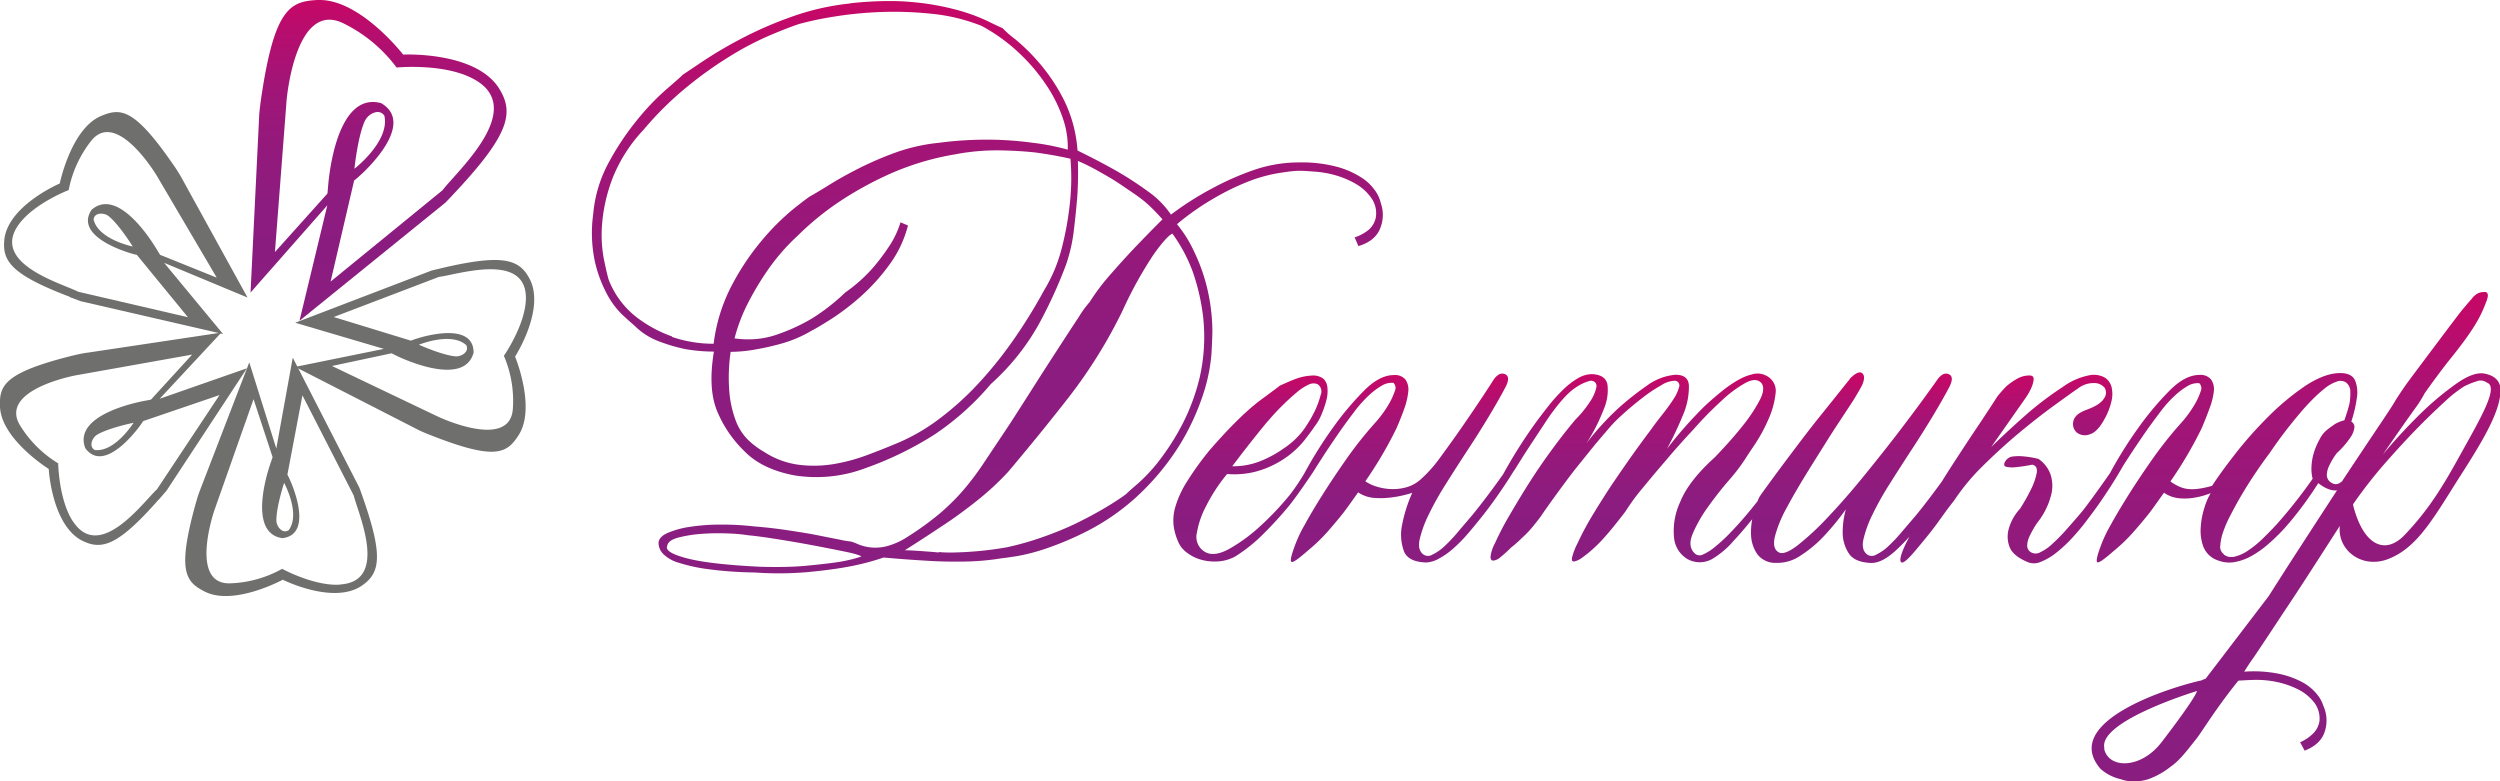
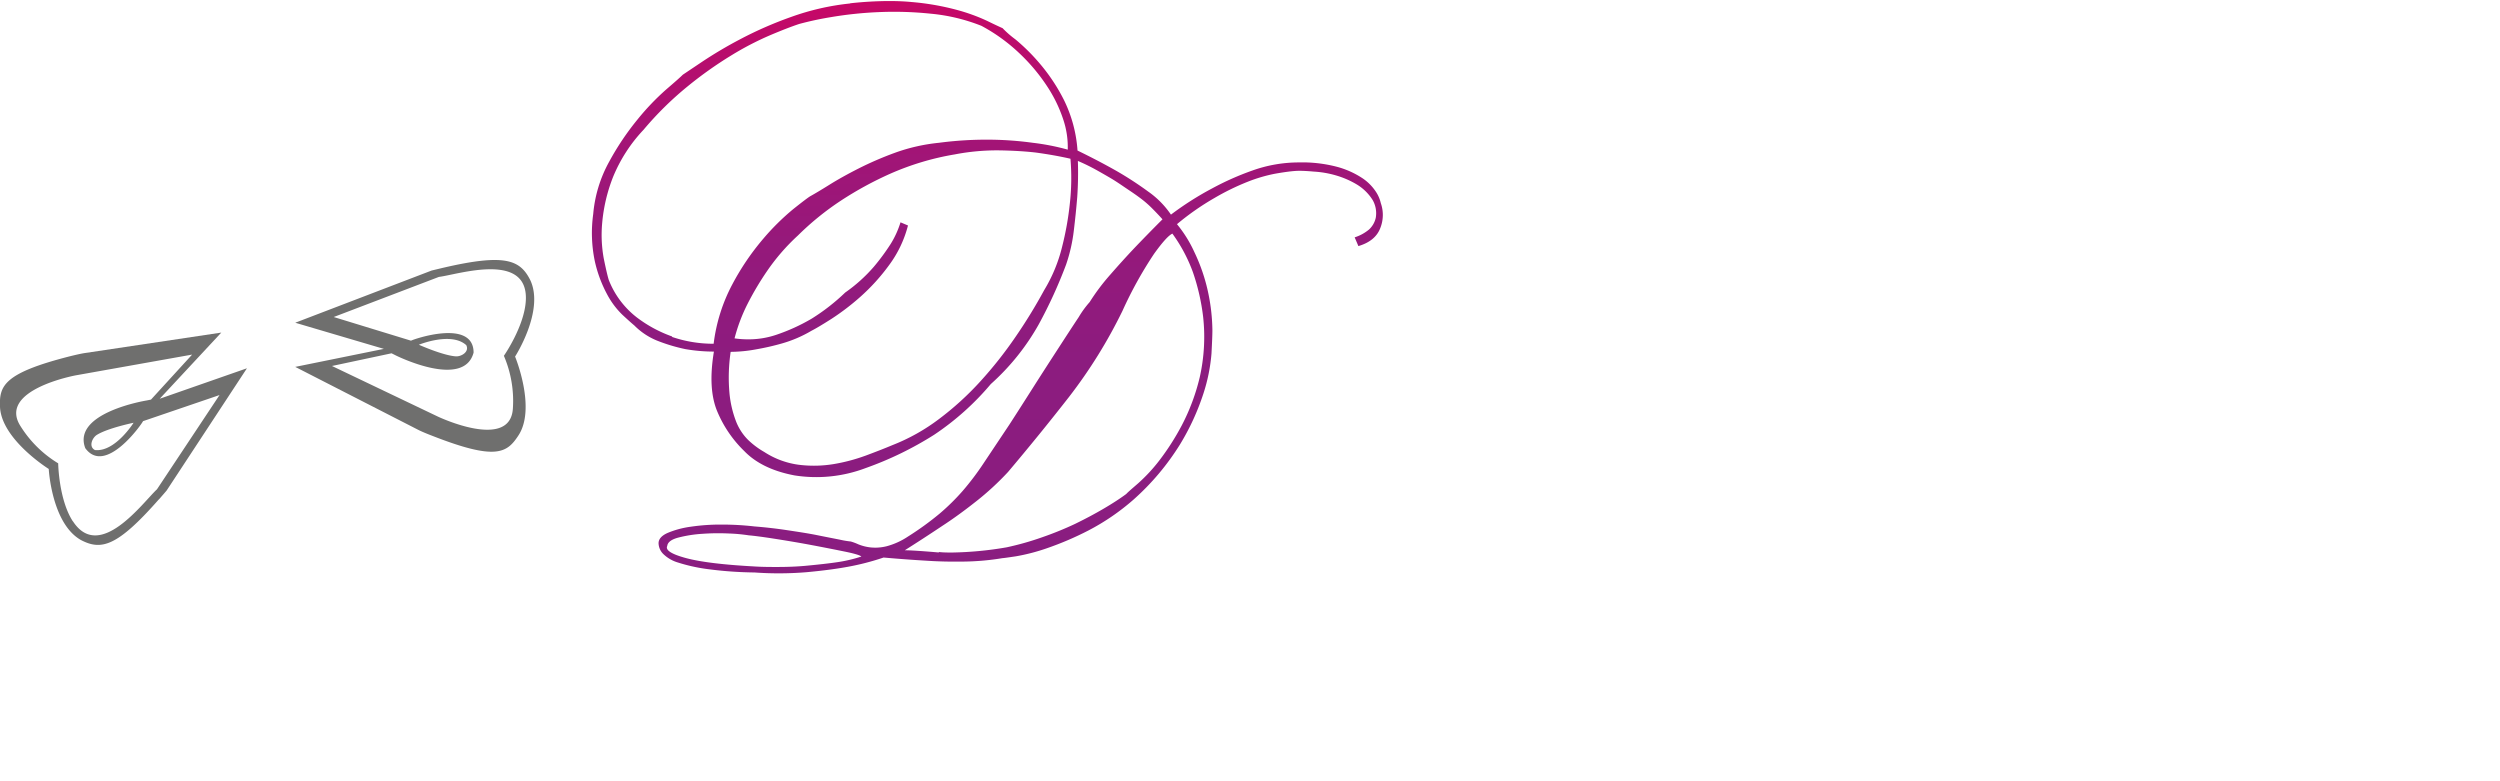
<svg xmlns="http://www.w3.org/2000/svg" xmlns:xlink="http://www.w3.org/1999/xlink" viewBox="0 0 555.49 173.64">
  <defs>
    <style>.cls-1{fill:url(#DenticureGradient);}.cls-2{fill:#6f6f6e;}.cls-3{fill:url(#DenticureGradient-2);}.cls-4{fill:url(#DenticureGradient-3);}.cls-5{fill:url(#linear-gradient);}</style>
    <linearGradient id="DenticureGradient" x1="84.09" y1="-0.38" x2="84.09" y2="71.63" gradientUnits="userSpaceOnUse">
      <stop offset="0" stop-color="#c80766" />
      <stop offset="0.1" stop-color="#b70d6d" />
      <stop offset="0.25" stop-color="#a31476" />
      <stop offset="0.43" stop-color="#95197b" />
      <stop offset="0.64" stop-color="#8c1c7f" />
      <stop offset="1" stop-color="#8a1d80" />
    </linearGradient>
    <linearGradient id="DenticureGradient-2" x1="219.4" y1="-0.02" x2="219.4" y2="127.47" xlink:href="#DenticureGradient" />
    <linearGradient id="DenticureGradient-3" x1="365.01" y1="83.07" x2="365.01" y2="126.43" xlink:href="#DenticureGradient" />
    <linearGradient id="linear-gradient" x1="500.39" y1="64.88" x2="500.39" y2="173.92" xlink:href="#DenticureGradient" />
  </defs>
  <g id="Layer_2" data-name="Layer 2">
    <g id="assets">
-       <path class="cls-1" d="M81.16,26.72c.67-1.37,3.09-2.77,4.25-1,1.25,5.68-6.66,11.78-6.66,11.78s.77-7.5,2.41-10.82m-17.5-4.15c0-.25,1.89-22.67,12.67-17.33A32.52,32.52,0,0,1,88.12,15l0,0S98.43,14,105,17.43c12.52,6.43-3.42,20.53-6.66,24.83L73.46,62.56l5.23-22.47c.57-.27,14.46-12.22,6-17.17C74.19,20.08,72.88,41.68,72.88,41.68L72.76,43,61.09,56ZM70.49,0c-6,.33-9.46,1.89-12.37,21.2-.25,1.62-.41,3-.51,4.1L55.67,65,72.73,45.62,66.55,71.27,99,45c.68-.71,1.45-1.53,2.33-2.47,12.32-13.2,12.88-17.83,9.33-23.24-5.48-7.93-21.08-7.16-21.08-7.16S80.18,0,71.06,0a5.33,5.33,0,0,0-.57,0" />
      <path class="cls-2" d="M35.29,111c.66-.76,1.24-1.42,1.73-2L54.87,81.83,35.49,88.6,49.17,73.9,18.61,78.48c-.87.16-1.9.39-3.14.7C.76,82.93-.18,85.76,0,90.4c.31,7.24,10.83,13.8,10.83,13.8S11.47,116.34,18,120c4.46,2.33,8,1.53,17.26-9M29.71,93.89S25.6,100.48,21.1,100c-1.48-.76-.59-2.74.42-3.37,2.44-1.52,8.19-2.7,8.19-2.7m-13.53,21.9c-3.14-4.85-3.25-12.88-3.25-12.88l0,0a25.36,25.36,0,0,1-8.44-8.37C-.45,86.59,16.76,83.4,17,83.37l25.69-4.58-9.14,10-1,.2s-16.61,2.69-13.6,10.59c4.49,6.17,12.66-5.5,12.83-6l17-5.8L34.88,108.72c-3.08,2.84-12.75,16.27-18.7,7.07" />
-       <path class="cls-2" d="M15.46,66l2.47.93,31.63,7.29L36.47,58.4,55,66.11,40.09,39.05c-.45-.75-1-1.64-1.75-2.69C29.7,23.87,26.73,24,22.45,25.77c-6.68,2.82-9.17,15-9.17,15S2.11,45.53,1,52.94c-.63,5,1.35,8,14.47,13m14-11.17s-7.61-1.56-8.68-6c.19-1.65,2.36-1.51,3.3-.78,2.28,1.76,5.38,6.74,5.38,6.74M4.26,49.75c3.46-4.63,11-7.52,11-7.52l0,0a25.4,25.4,0,0,1,4.92-10.83C25.86,24,34.83,39,34.93,39.2L48.16,61.69,35.57,56.62,35,55.7s-8.3-14.64-14.66-9.08c-4.22,6.36,9.57,10,10.06,10L41.76,70.49,17.4,64.83c-3.74-1.9-19.69-6.3-13.14-15.08" />
-       <path class="cls-2" d="M80.74,110.85c-.33-.95-.63-1.77-.89-2.49L65.05,79.47,61.39,99.66l-6-19.14L44.27,109.37c-.29.83-.6,1.85-.94,3.07-4,14.66-2,16.87,2.15,19,6.46,3.29,17.35-2.63,17.35-2.63s10.86,5.45,17.25,1.53c4.23-2.74,5.28-6.21.66-19.47m-17.59-3.54s3.71,6.82,1,10.47c-1.39.92-2.68-.83-2.73-2-.12-2.88,1.69-8.45,1.69-8.45m12.39,22.56c-5.77.34-12.81-3.52-12.81-3.52v0a25.32,25.32,0,0,1-11.45,3.22c-9.35.41-3.64-16.13-3.57-16.32l8.67-24.6,4.23,12.89-.34,1s-5.85,15.78,2.5,17c7.58-.86,1.45-13.73,1.13-14.1l3.34-17.64L78.6,110.11c1,4.08,7.87,19.11-3.06,19.76" />
      <path class="cls-2" d="M98.49,59.49l-2.58.62L65.6,71.71l19.69,5.81-19.69,4L93.09,95.59c.79.38,1.77.79,3,1.26,14.15,5.54,16.56,3.79,19.1-.09,4-6.07-.74-17.53-.74-17.53s6.58-10.21,3.37-17c-2.26-4.5-5.6-5.92-19.28-2.75M93.07,76.6s7.18-2.95,10.53.09c.76,1.49-1.12,2.57-2.31,2.49-2.87-.19-8.22-2.58-8.22-2.58m23.77-9.89c-.28,5.77-4.88,12.35-4.88,12.35h0a25.42,25.42,0,0,1,2,11.73c-.6,9.34-16.43,1.88-16.61,1.8L73.76,81.32,87,78.5,88,79s15.06,7.51,17.23-.65c0-7.64-13.5-2.93-13.9-2.65L74.15,70.44l23.37-8.91c4.16-.5,19.85-5.76,19.32,5.18" />
      <path class="cls-3" d="M167.75,125.87q-10.5-.56-15.34-1.87t-4.15-2.69c.09-.83.92-1.46,2.49-1.87a28.43,28.43,0,0,1,5.32-.83,50.29,50.29,0,0,1,5.88-.07,36.77,36.77,0,0,1,4.42.41c1.2.1,3.14.35,5.81.77s5.37.87,8.08,1.38,5.19,1,7.4,1.45,3.46.83,3.73,1.11a32,32,0,0,1-5.25,1.24c-1.85.28-4.26.55-7.26.83-1.79.16-3.85.25-6.16.25-1.54,0-3.2,0-5-.11m40.92-3.11q-5.67-.49-7.6-.49,4.14-2.62,8.29-5.39,3.6-2.34,7.54-5.46a61.59,61.59,0,0,0,7.12-6.56q6.9-8.16,13.54-16.66a109.89,109.89,0,0,0,11.89-19.15,88.26,88.26,0,0,1,7-12.64q2.83-3.94,4.08-4.5a34.75,34.75,0,0,1,4.56,8.57,47.38,47.38,0,0,1,2.28,10,40.89,40.89,0,0,1-.76,13.33,46.12,46.12,0,0,1-4,10.72,55.6,55.6,0,0,1-5,7.81,37.08,37.08,0,0,1-4.63,5c-1.43,1.25-2.33,2-2.7,2.42q-2.07,1.53-5,3.25t-6.36,3.39a73.87,73.87,0,0,1-7.39,3,64.19,64.19,0,0,1-7.81,2.21,77.74,77.74,0,0,1-12.11,1.16c-1.06,0-2,0-3-.12M163.19,75.27a37.77,37.77,0,0,1,2.91-7.74,65.68,65.68,0,0,1,4.35-7.32,46,46,0,0,1,6.84-7.88,62.09,62.09,0,0,1,9.54-7.74,77.58,77.58,0,0,1,11-6,60,60,0,0,1,14.31-4.28,49.43,49.43,0,0,1,9.81-.9q4.56.07,8.16.48,4.14.56,7.74,1.38a51.2,51.2,0,0,1-.14,10A67.47,67.47,0,0,1,236,54.82a34.19,34.19,0,0,1-4,9.67,114.65,114.65,0,0,1-6.36,10.37,89.73,89.73,0,0,1-7.81,9.88,65.59,65.59,0,0,1-9.19,8.37,43.23,43.23,0,0,1-10.36,5.8c-1.76.74-3.76,1.52-6,2.35a39.78,39.78,0,0,1-7.12,1.87,26.92,26.92,0,0,1-7.67.14,18.48,18.48,0,0,1-7.67-2.84,18.16,18.16,0,0,1-3.6-2.69,11.88,11.88,0,0,1-2.69-4.15,23.64,23.64,0,0,1-1.45-6.29,39,39,0,0,1,.27-9.12,31.77,31.77,0,0,0,5.67-.56,55.23,55.23,0,0,0,5.74-1.31,28,28,0,0,0,6.57-2.83c.91-.46,2.39-1.34,4.42-2.63a53.82,53.82,0,0,0,6.43-4.91,44.34,44.34,0,0,0,6.35-7,25.33,25.33,0,0,0,4.22-8.84l-1.66-.7a20.43,20.43,0,0,1-2.21,4.84,48.15,48.15,0,0,1-3.73,5.05A34.52,34.52,0,0,1,187.8,65a45.07,45.07,0,0,1-7.46,5.81,41.86,41.86,0,0,1-7.88,3.59,19.12,19.12,0,0,1-6.28,1,20.35,20.35,0,0,1-3-.22m-13.82-.41a28.85,28.85,0,0,1-7.74-4.15,19.49,19.49,0,0,1-6.36-8.43q-.42-1.38-1.11-4.77a29.17,29.17,0,0,1-.34-7.95,36.58,36.58,0,0,1,2.35-10A34,34,0,0,1,143,28.83a72.8,72.8,0,0,1,9.75-9.61,87.36,87.36,0,0,1,9.74-6.91,67,67,0,0,1,8.64-4.49q3.95-1.67,6.43-2.49a70.19,70.19,0,0,1,7.05-1.52A85,85,0,0,1,195.06,2.7a78.74,78.74,0,0,1,11.82.35,40.58,40.58,0,0,1,11.19,2.69,38.85,38.85,0,0,1,8.5,6.16,40.84,40.84,0,0,1,6.08,7.25,30.87,30.87,0,0,1,3.6,7.4,19.31,19.31,0,0,1,1,6.7,51.15,51.15,0,0,0-7.75-1.52,75.22,75.22,0,0,0-9-.69,80.63,80.63,0,0,0-11.89.69,40.44,40.44,0,0,0-9.74,2.21,75.06,75.06,0,0,0-8.16,3.53c-2.44,1.24-4.59,2.44-6.43,3.59s-3.27,2-4.28,2.56c-.46.28-1.71,1.22-3.73,2.83a53,53,0,0,0-6.71,6.64,55.85,55.85,0,0,0-6.84,10.09,37.77,37.77,0,0,0-4.15,13.2,28.36,28.36,0,0,1-9.26-1.52M188.9.77a55.45,55.45,0,0,0-13.13,3,84.69,84.69,0,0,0-11.4,5,94.33,94.33,0,0,0-8.43,5l-4.22,2.83q-.69.7-3.66,3.25a55,55,0,0,0-6.36,6.64,60,60,0,0,0-6.36,9.47,29.14,29.14,0,0,0-3.53,11.61,30.65,30.65,0,0,0,.35,10.44,28.48,28.48,0,0,0,2.7,7.32,18.15,18.15,0,0,0,3.45,4.63c1.2,1.11,2.07,1.89,2.63,2.35a15.08,15.08,0,0,0,5.46,3.53,38,38,0,0,0,5.87,1.73,36.92,36.92,0,0,0,6.36.55q-1.38,8.29.76,13.34a26.47,26.47,0,0,0,6,8.78c2.58,2.67,6.3,4.47,11.13,5.39A31,31,0,0,0,192.36,104a75.56,75.56,0,0,0,15.21-7.4,60,60,0,0,0,12.58-11.26A51.78,51.78,0,0,0,230.79,72.1a104.18,104.18,0,0,0,6.08-13.28,36.15,36.15,0,0,0,1.73-7.6q.48-4,.76-7.46a79.49,79.49,0,0,0,.14-8c1.29.55,2.53,1.15,3.73,1.8,1,.55,2.14,1.2,3.39,1.93S249,41,250,41.68s2.05,1.36,3.11,2.15a23.62,23.62,0,0,1,2.7,2.28c.92.92,1.75,1.79,2.49,2.62q-3.18,3.18-6.22,6.36-2.62,2.77-5.39,5.95a46.82,46.82,0,0,0-4.57,6.08,21.29,21.29,0,0,0-2.42,3.32c-1.33,2-2.9,4.42-4.69,7.18s-3.67,5.67-5.6,8.71-3.64,5.72-5.12,8l-5.67,8.5a61,61,0,0,1-4.69,6.22,48.85,48.85,0,0,1-5.12,5.05,66.1,66.1,0,0,1-7.05,5.11,16,16,0,0,1-4.7,2.15,10.34,10.34,0,0,1-3.66.27,10.2,10.2,0,0,1-2.7-.69,11.79,11.79,0,0,0-1.66-.62,20.58,20.58,0,0,1-2.48-.42c-1.39-.27-3.07-.6-5.05-1s-4.2-.73-6.64-1.1-4.86-.64-7.25-.83a63.18,63.18,0,0,0-7.33-.41,44.94,44.94,0,0,0-6.84.48,20.17,20.17,0,0,0-5.12,1.38c-1.33.6-2,1.36-2,2.28a3.5,3.5,0,0,0,1,2.35,7.88,7.88,0,0,0,3.31,1.94,37.75,37.75,0,0,0,6.5,1.45,86.21,86.21,0,0,0,10.51.76,75,75,0,0,0,11.68-.07q5.17-.48,9-1.18a56,56,0,0,0,8-2.07q4.69.42,9.26.69,4,.28,8.57.21a56,56,0,0,0,8.57-.76c.19,0,1.2-.14,3-.41a43.41,43.41,0,0,0,6.91-1.8,69.24,69.24,0,0,0,9.2-3.94,50.57,50.57,0,0,0,10-6.84,55.56,55.56,0,0,0,10.37-12.31,53.42,53.42,0,0,0,5.18-11.26,38.68,38.68,0,0,0,1.8-8.92c.13-2.49.2-4.19.2-5.11a42.65,42.65,0,0,0-1.31-10,39.88,39.88,0,0,0-2.69-7.4,27.87,27.87,0,0,0-3.87-6.22A57.89,57.89,0,0,1,269.84,44a53.8,53.8,0,0,1,7.33-3.59,34.27,34.27,0,0,1,6.08-1.8c1.8-.32,3.3-.53,4.49-.62s2.6,0,4.22.14a22,22,0,0,1,4.83.83,19.78,19.78,0,0,1,4.64,2A10.63,10.63,0,0,1,305,44.45a5.9,5.9,0,0,1,.69,3.94A5,5,0,0,1,304.19,51,9.51,9.51,0,0,1,301,52.74l.83,1.94q3.74-1.11,4.84-3.94a7.85,7.85,0,0,0,.14-5.6,7.55,7.55,0,0,0-1.11-2.56,10.67,10.67,0,0,0-3-3,19.33,19.33,0,0,0-5.53-2.49,30.3,30.3,0,0,0-8.57-1,30.67,30.67,0,0,0-10.3,1.79,62.05,62.05,0,0,0-9,4,68.32,68.32,0,0,0-9.12,5.81,19.76,19.76,0,0,0-5.05-5.12,75.9,75.9,0,0,0-7-4.56c-2.77-1.57-5.67-3.08-8.71-4.56a30,30,0,0,0-3-11.2A40.71,40.71,0,0,0,230.93,14a43.92,43.92,0,0,0-5.32-5.26,21.75,21.75,0,0,1-2.84-2.48c-.64-.28-1.82-.83-3.52-1.66a41.34,41.34,0,0,0-6.71-2.42,57.06,57.06,0,0,0-10-1.73c-1.57-.15-3.23-.22-5-.22a81.83,81.83,0,0,0-8.62.5" />
-       <path class="cls-4" d="M281.66,93.66q1.51-1.8,3.18-3.46T288,87.3a11.65,11.65,0,0,1,2.69-1.8,2.38,2.38,0,0,1,2.08-.13,1.93,1.93,0,0,1,.69,2.34,20.14,20.14,0,0,1-1.24,3.46,29.88,29.88,0,0,1-2.63,4.42,17.61,17.61,0,0,1-4.29,4,24.9,24.9,0,0,1-5,2.77,16.34,16.34,0,0,1-6.5,1.24q4.28-5.67,7.88-10M411,84.26c-.46.55-1.22,1.5-2.28,2.83s-2.28,2.86-3.66,4.57-2.82,3.52-4.29,5.46-2.88,3.8-4.22,5.59-2.51,3.39-3.52,4.77-1.71,2.35-2.07,2.9a9.33,9.33,0,0,0-.45,1c-.94,1.18-1.85,2.31-2.73,3.34-1.1,1.29-2.23,2.54-3.39,3.73a34.89,34.89,0,0,1-3.25,3,11.12,11.12,0,0,1-2.69,1.73,1.57,1.57,0,0,1-1.87-.21q-1.65-1.51-.48-4.35a30.49,30.49,0,0,1,3.38-5.94c1.48-2.08,3.05-4.08,4.71-6a40.83,40.83,0,0,0,3.59-4.7c.28-.46,1-1.54,2.14-3.24a35.42,35.42,0,0,0,3-5.53,19,19,0,0,0,1.6-5.74,3.75,3.75,0,0,0-2.08-4,4.14,4.14,0,0,0-2.9-.35,12.11,12.11,0,0,0-3.46,1.39A27.68,27.68,0,0,0,382.5,87c-1.24,1-2.47,2.08-3.67,3.18a91.9,91.9,0,0,0-8.43,9.54,77.6,77.6,0,0,0,3.87-8.29,16,16,0,0,0,1-5.67q-.07-2.49-3-2.49a12.47,12.47,0,0,0-6.43,2.49,63.5,63.5,0,0,0-6.43,5.11,62.57,62.57,0,0,0-6.91,7.61,39.64,39.64,0,0,0,3.87-7.61,10.65,10.65,0,0,0,.83-5.18c-.18-1.61-1.34-2.46-3.46-2.56a6.3,6.3,0,0,0-3.11.9,16.66,16.66,0,0,0-3.24,2.49,34.66,34.66,0,0,0-3.25,3.59q-1.59,2-3.11,4.08a110.77,110.77,0,0,0-7.05,11.2h0c-2.42,3.41-4.69,6.42-6.79,9-1.1,1.3-2.19,2.56-3.24,3.81a35.06,35.06,0,0,1-3,3.18,10.55,10.55,0,0,1-2.69,1.86,1.79,1.79,0,0,1-1.93,0c-.93-.64-1.23-1.75-.9-3.32a25.18,25.18,0,0,1,2-5.53,67.77,67.77,0,0,1,3.87-6.91q2.35-3.74,4.84-7.53t4.7-7.46c1.47-2.45,2.72-4.64,3.73-6.57.74-1.48.69-2.4-.14-2.77s-1.66,0-2.49,1.11q-.41.69-2.42,3.73t-4.49,6.63c-1.66,2.41-3.34,4.73-5,7a30.08,30.08,0,0,1-4.22,4.77,8,8,0,0,1-3.25,1.86,11,11,0,0,1-3.45.42,12.08,12.08,0,0,1-3.25-.56,8.75,8.75,0,0,1-2.49-1.17,89.23,89.23,0,0,0,6.91-11.75c.65-1.47,1.22-2.93,1.73-4.35a15.66,15.66,0,0,0,.9-3.81,3.91,3.91,0,0,0-.62-2.69,3,3,0,0,0-2.56-1q-3.18,0-6.57,3.39a65.49,65.49,0,0,0-6.43,7.53,94.25,94.25,0,0,0-6.91,10.92,47.46,47.46,0,0,1-3.17,4.7,63.52,63.52,0,0,1-6.43,6.84,37.33,37.33,0,0,1-7,5.19q-3.47,1.94-5.53.69a3.84,3.84,0,0,1-1.73-4.29,19.34,19.34,0,0,1,2-5.8,37.39,37.39,0,0,1,4.7-7.19,18.82,18.82,0,0,0,7.61-.9,21.61,21.61,0,0,0,5.66-2.9,19.84,19.84,0,0,0,3.88-3.66c1-1.29,1.79-2.35,2.35-3.19a11.07,11.07,0,0,0,1.58-2.83,22.09,22.09,0,0,0,1-3,7.92,7.92,0,0,0,.21-2.69,3.13,3.13,0,0,0-.83-1.94,3.71,3.71,0,0,0-2.63-.76,11.75,11.75,0,0,0-3.25.62c-1.06.37-2.37.93-3.94,1.66.1,0-1.29,1-4.14,3.11S273.5,94.58,268.8,100a66.17,66.17,0,0,0-5.25,7.32,21.81,21.81,0,0,0-2.42,5.4,10.45,10.45,0,0,0-.34,4.21,13.34,13.34,0,0,0,1.1,3.67,5.9,5.9,0,0,0,1.94,2.27,9.21,9.21,0,0,0,3.18,1.53,11.28,11.28,0,0,0,3.73.34,9.22,9.22,0,0,0,3.73-1.1,34.83,34.83,0,0,0,6.36-5.12,82.09,82.09,0,0,0,5.66-6.22c1.94-2.39,5.38-7.57,5.38-7.57.58-.94,1.22-1.94,1.95-3.07q1.24-1.94,3-4.5c1.15-1.7,2.47-3.52,3.94-5.46a27.66,27.66,0,0,1,3.87-4.28,15.75,15.75,0,0,1,2.77-1.94,4.35,4.35,0,0,1,2.21-.41,1.54,1.54,0,0,1,.42,1.52,17.77,17.77,0,0,1-1.18,2.76,26,26,0,0,1-3.52,4.84,86.86,86.86,0,0,0-6.22,7.88q-2.91,4.16-5.26,7.88t-3.94,6.64a30,30,0,0,0-2,4.14c-.92,2.4-1.27,3.76-1,4.08s1.5-.53,3.8-2.56a37.71,37.71,0,0,0,4.36-4.21c1.33-1.53,2.51-2.93,3.52-4.22,1.11-1.47,2.17-3,3.18-4.42a7.38,7.38,0,0,0,3.66,1.24,18.57,18.57,0,0,0,3.95-.14,25.17,25.17,0,0,0,4.42-1,32.09,32.09,0,0,0-2.35,7.6,10.67,10.67,0,0,0,.48,5.32q.9,2.42,4.91,2.56a6.29,6.29,0,0,0,2.83-.83,17.13,17.13,0,0,0,3.25-2.28,33.52,33.52,0,0,0,3.32-3.39q1.65-1.94,3.18-3.87c2-2.51,4-5.38,6-8.46l0,0c.22-.37.51-.81.74-1.19s.34-.48.5-.75h0c.51-.82,1-1.6,1.55-2.48.82-1.29,1.77-2.74,2.83-4.35s2.14-3.25,3.25-4.91q3.45-4.83,5.73-6.29a10.06,10.06,0,0,1,3.39-1.59,1.48,1.48,0,0,1,1,.35,1.27,1.27,0,0,1,.27,1.24,8.91,8.91,0,0,1-1.1,2.63,24.24,24.24,0,0,1-3.46,4.35c-1.57,1.85-3.27,4-5.11,6.5s-3.6,5.05-5.26,7.67-3.17,5.14-4.56,7.54a64,64,0,0,0-3,5.8,8.49,8.49,0,0,0-1,3c0,.61.2.9.62.9a3,3,0,0,0,1.66-.83,27.81,27.81,0,0,0,2.28-2.07,26,26,0,0,0,2.49-2.21,20.51,20.51,0,0,0,2.14-2.21c.69-.83,1.31-1.61,1.86-2.35,1.2-1.75,2.56-3.67,4.08-5.74s3-4.08,4.56-6,2.93-3.66,4.22-5.19,2.26-2.64,2.9-3.39a37.17,37.17,0,0,1,2.91-2.83q1.92-1.73,4.07-3.38a32.18,32.18,0,0,1,4.15-2.77,5.77,5.77,0,0,1,3.11-1,1.06,1.06,0,0,1,.83,1.46,9.14,9.14,0,0,1-1.32,2.76c-.68,1.06-1.5,2.17-2.41,3.32s-1.71,2.19-2.35,3.11c-.83,1.11-2,2.67-3.46,4.7s-3,4.24-4.63,6.63-3.18,4.84-4.7,7.33a64.64,64.64,0,0,0-3.66,6.77,14.75,14.75,0,0,0-1.25,3.25c-.09.6.07.88.49.83a4.4,4.4,0,0,0,1.73-.83,22.73,22.73,0,0,0,2.34-1.87,30.58,30.58,0,0,0,2.49-2.48c.83-.92,1.61-1.84,2.35-2.77s1.66-2.07,2.49-3.18a46.22,46.22,0,0,1,3.8-5.18c1.7-2.07,3.39-4.08,5.05-6q2.89-3.45,6.22-7a81.09,81.09,0,0,1,6.22-6.36,27,27,0,0,1,5-3.8c1.65-1,2.9-1.09,3.73-.35s.76,2.17-.21,4a35.2,35.2,0,0,1-3.66,5.53q-2.62,3.32-6.36,7.19-5.81,5.25-7.67,9.95a15.21,15.21,0,0,0-1.32,8,6.16,6.16,0,0,0,3,4.63,5.62,5.62,0,0,0,5.4,0,19.42,19.42,0,0,0,4.83-4.08c1.41-1.5,2.78-3.12,4.13-4.8a15.18,15.18,0,0,0-.26,3.56,8,8,0,0,0,1.38,4.21,5,5,0,0,0,4.15,1.94,9.21,9.21,0,0,0,5.53-1.66,27.31,27.31,0,0,0,5-4.15,59,59,0,0,0,5-6.08,18.78,18.78,0,0,0-.69,5.67,8.42,8.42,0,0,0,1.32,4.07c.78,1.25,2.32,2,4.63,2.15q2.63.27,6-2.91c1-.91,1.92-1.89,2.86-2.9-.27.5-.51,1-.72,1.39-1.1,2.3-1.5,3.71-1.17,4.21s1.4-.35,3.25-2.56c1-1.19,1.91-2.28,2.69-3.25s1.47-1.86,2.07-2.69l1.8-2.49c.6-.83,1.27-1.7,2-2.63a47.88,47.88,0,0,1,6.63-7.94q4-3.94,8-7.26t7.53-5.88c2.35-1.7,4.13-3,5.32-3.8a5.6,5.6,0,0,1,3.67-1.24,2.89,2.89,0,0,1,2.35,1.1,2.14,2.14,0,0,1-.21,2.35c-.55.93-1.85,1.76-3.87,2.49-1.75.65-2.72,1.5-2.91,2.56a2.5,2.5,0,0,0,.77,2.49,2.91,2.91,0,0,0,2.83.41q1.8-.48,3.46-3.66a14.79,14.79,0,0,0,1.38-3.6,6.72,6.72,0,0,0,.07-3.17,3.57,3.57,0,0,0-1.45-2.15,5.05,5.05,0,0,0-3.18-.62,14.93,14.93,0,0,0-6.29,2.7A74,74,0,0,0,451,91.45q-4.14,3.58-8.57,7.88L450,88.54a13.82,13.82,0,0,0,1.25-2.14,6.34,6.34,0,0,0,.62-2.07q.06-.9-.9-.9a5.49,5.49,0,0,0-2.83.76,15.14,15.14,0,0,0-2.28,1.59,25.87,25.87,0,0,0-2.08,2.35q-1.67,2.63-4.63,7.05t-6.08,9.26c-.58.9-1.12,1.77-1.67,2.65-2,2.72-3.84,5.17-5.59,7.3-1.1,1.3-2.19,2.56-3.25,3.81a35,35,0,0,1-3,3.18,10.72,10.72,0,0,1-2.69,1.86,1.8,1.8,0,0,1-1.94,0c-.92-.64-1.22-1.75-.9-3.32a25.27,25.27,0,0,1,2-5.53,67.77,67.77,0,0,1,3.87-6.91q2.36-3.74,4.84-7.53t4.7-7.46c1.47-2.45,2.72-4.64,3.73-6.57.73-1.48.69-2.4-.14-2.77s-1.66,0-2.49,1.11q-.69,1-3.18,4.42t-6,8q-3.52,4.56-7.53,9.47T406.07,115a60.24,60.24,0,0,1-6.71,6.22q-3,2.28-4.22,1.45c-.92-.56-1.17-1.71-.76-3.46a27.27,27.27,0,0,1,2.49-6.15q1.88-3.52,4.43-7.67c1.7-2.77,3.38-5.41,5-8s3.18-4.86,4.56-7a54.09,54.09,0,0,0,2.91-4.84c.55-1.29.55-2.16,0-2.62a.76.76,0,0,0-.52-.19c-.55,0-1.3.48-2.25,1.43" />
-       <path class="cls-5" d="M467.56,166.39c0-.1,0-.19,0-.29-1.07-6,20.6-12.56,20.6-12.56s.1,1-7.89,11.4c-2.46,3.2-5.64,4.66-8.21,4.66-2.27,0-4.07-1.13-4.52-3.21m26.56-43.29a1.91,1.91,0,0,1-.76-1.86,11.17,11.17,0,0,1,.62-3,25.56,25.56,0,0,1,1.59-3.66c.69-1.33,1.4-2.65,2.14-3.94a101.57,101.57,0,0,1,6.64-10A99.76,99.76,0,0,1,511,91.86c.92-1.11,1.87-2.14,2.83-3.11a31.18,31.18,0,0,1,2.77-2.49,8.59,8.59,0,0,1,2.56-1.45,2.29,2.29,0,0,1,2.07.14,2.51,2.51,0,0,1,1,2,13,13,0,0,1-.21,2.84c-.28,1.1-.65,2.3-1.11,3.59a8.3,8.3,0,0,0-2.07.83c-.55.37-1.15.81-1.8,1.31a6.31,6.31,0,0,0-1.66,2.15,14.83,14.83,0,0,0-1.45,3.66,13,13,0,0,0-.34,2.7,8.88,8.88,0,0,0,.27,2.35,112.13,112.13,0,0,1-7.88,10c-1.1,1.2-2.21,2.33-3.31,3.39a22.63,22.63,0,0,1-3.25,2.62,8.83,8.83,0,0,1-3,1.32,4.06,4.06,0,0,1-.67.06,2.46,2.46,0,0,1-1.68-.62m35.24-19.49q3.6-4.14,6.92-7.6c2.57-2.67,5.3-5.3,8.15-7.88a30.32,30.32,0,0,1,3.18-2.35,17.69,17.69,0,0,1,2.76-1.11,2.29,2.29,0,0,1,2.22.28c2.83.9-1.42,8-5.94,16.17-3.57,6.46-6.83,12-12.34,17.73-4.17,4.36-9,2.51-11.34-6.39,0-.15-.07-.29-.1-.43a102.57,102.57,0,0,1,6.49-8.42m20.77-38.15a3.42,3.42,0,0,0-.83.83c-.73.83-1.52,1.75-2.35,2.76S536.34,83.11,535.38,84.4s-2,2.81-3.11,4.56q-.42.83-3.67,5.66t-8,12l-.22.35c-.14.09-.26.19-.4.27a1.61,1.61,0,0,1-1.86.07,2,2,0,0,1-1.11-1.72,4.9,4.9,0,0,1,.55-2.15,15.47,15.47,0,0,1,1.67-2.76A19.57,19.57,0,0,0,522.39,97a5,5,0,0,0,.76-2.08,1.37,1.37,0,0,0-.7-1.24,29.55,29.55,0,0,0,1.25-5.39,7.21,7.21,0,0,0-.35-3.6c-.41-1.1-1.4-1.7-3-1.79-2.4-.09-5,.82-8,2.76a55.9,55.9,0,0,0-8.43,7,89.1,89.1,0,0,0-7.4,8.37c-2.21,2.85-3.87,5.16-5,6.91a19.53,19.53,0,0,1-3.25.69,9.6,9.6,0,0,1-2.28,0,6.51,6.51,0,0,1-1.87-.56,10.88,10.88,0,0,1-1.86-1.1,89.23,89.23,0,0,0,6.91-11.75c.64-1.47,1.22-2.93,1.73-4.35A15.6,15.6,0,0,0,491.9,87a3.81,3.81,0,0,0-.62-2.69,3,3,0,0,0-2.56-1q-3.17,0-6.56,3.39a65.49,65.49,0,0,0-6.43,7.53,92.93,92.93,0,0,0-6.91,10.92s-4.33,6.23-6.36,8.71c-1.1,1.29-2.21,2.56-3.31,3.8a39.68,39.68,0,0,1-3.12,3.18,10.36,10.36,0,0,1-2.69,1.87,2.05,2.05,0,0,1-2.07,0,1.66,1.66,0,0,1-.83-1.45,4.87,4.87,0,0,1,.41-1.87,19.35,19.35,0,0,1,1-1.93,13.12,13.12,0,0,1,1-1.53,16.23,16.23,0,0,0,3-6.35,8.06,8.06,0,0,0-.28-4.29,7,7,0,0,0-2.63-3.32,21.22,21.22,0,0,0-3.18-.55,10.79,10.79,0,0,0-2.41,0,2.24,2.24,0,0,0-1.73,1c-.46.73-.4,1.17.21,1.31a6.44,6.44,0,0,0,2.14.07,35.86,35.86,0,0,0,3.59-.55c.83.18,1.15.78,1,1.79a14.15,14.15,0,0,1-1.1,3.32,43.59,43.59,0,0,1-2.63,4.7,10.84,10.84,0,0,0-2.49,4.43,6.41,6.41,0,0,0,.14,3.94q.69,2,3.87,3.38a3.68,3.68,0,0,0,3,.07,13.45,13.45,0,0,0,3.46-2,30.1,30.1,0,0,0,3.59-3.32,49,49,0,0,0,3.45-4.15,107.49,107.49,0,0,0,7.89-11.89h0c.36-.57.73-1.15,1.14-1.78q1.25-1.94,3-4.5c1.15-1.7,2.47-3.52,3.94-5.46a26.68,26.68,0,0,1,3.87-4.28,15.39,15.39,0,0,1,2.77-1.94,4.32,4.32,0,0,1,2.21-.41,1.56,1.56,0,0,1,.41,1.52,16,16,0,0,1-1.18,2.76,25.54,25.54,0,0,1-3.52,4.84,88.66,88.66,0,0,0-6.22,7.88c-1.93,2.77-3.69,5.39-5.25,7.88s-2.88,4.7-3.94,6.64a30.46,30.46,0,0,0-2,4.14c-.92,2.4-1.26,3.76-1,4.08s1.49-.53,3.8-2.56a37.62,37.62,0,0,0,4.35-4.21c1.34-1.53,2.51-2.93,3.53-4.22,1.1-1.47,2.16-3,3.18-4.42a7.06,7.06,0,0,0,3.45,1.24,12.82,12.82,0,0,0,3.32-.14,17.15,17.15,0,0,0,3.6-1,14.52,14.52,0,0,0-1.39,3.24,17.42,17.42,0,0,0-.82,4.43,10.15,10.15,0,0,0,.61,4.28,5.25,5.25,0,0,0,3.25,3,6.88,6.88,0,0,0,3.74.35,12,12,0,0,0,3.87-1.45,22.7,22.7,0,0,0,3.73-2.7,45.77,45.77,0,0,0,3.45-3.38,78.19,78.19,0,0,0,7.47-10c1.58,1.23,3,1.75,4.17,1.6-2.73,4.18-5.65,8.68-8.8,13.54-2.2,3.39-4.32,6.72-6.41,10l-14,18.33c-1,.32-.81.34-.81.34-6.85,1.48-31.56,9.14-22.55,19.66a10.06,10.06,0,0,0,4.46,2.3,9.38,9.38,0,0,0,2,.47,10.63,10.63,0,0,0,4.27-.49,17.61,17.61,0,0,0,4.9-2.77c2-1.38,3.64-3.6,5.76-6.27,1.12-1.41,4.26-6.64,9.25-12.82,1-.07,2.17-.13,3.49-.17a22,22,0,0,1,4.89.43,19.69,19.69,0,0,1,4.78,1.62,10.45,10.45,0,0,1,3.87,3.21,5.9,5.9,0,0,1,1,3.87,5,5,0,0,1-1.3,2.67,9.62,9.62,0,0,1-3,2.06l1,1.86q3.63-1.41,4.5-4.33a7.8,7.8,0,0,0-.33-5.59,7.43,7.43,0,0,0-1.31-2.46,10.81,10.81,0,0,0-3.28-2.78,19.55,19.55,0,0,0-5.72-2,28.56,28.56,0,0,0-7.29-.39c.82-1.29,1.51-2.37,2-3q3.25-4.84,6.43-9.68c4.35-6.48,8.11-12.41,12.82-19.71-.6,5.35,4.9,9.71,10.88,7.31,5.55-2.22,8.9-7.26,13.91-15.28,4.72-7.56,11.65-17.41,10.84-23C555.2,84.31,554,83.39,552,83q-2.49-.42-6.35,2.35a65.32,65.32,0,0,0-7.47,6.22,123.29,123.29,0,0,0-8.71,9.4c1.85-2.68,3.36-4.86,4.56-6.57s2.17-3.06,2.91-4.08a25.37,25.37,0,0,0,1.79-2.9c1.2-1.75,4.16-5.75,5.28-7.13,6-7.41,7.24-10.08,8.51-13.47.42-1.11.35-1.75-.21-1.93a2.69,2.69,0,0,0-.4,0,3.07,3.07,0,0,0-1.81.58" />
    </g>
  </g>
</svg>